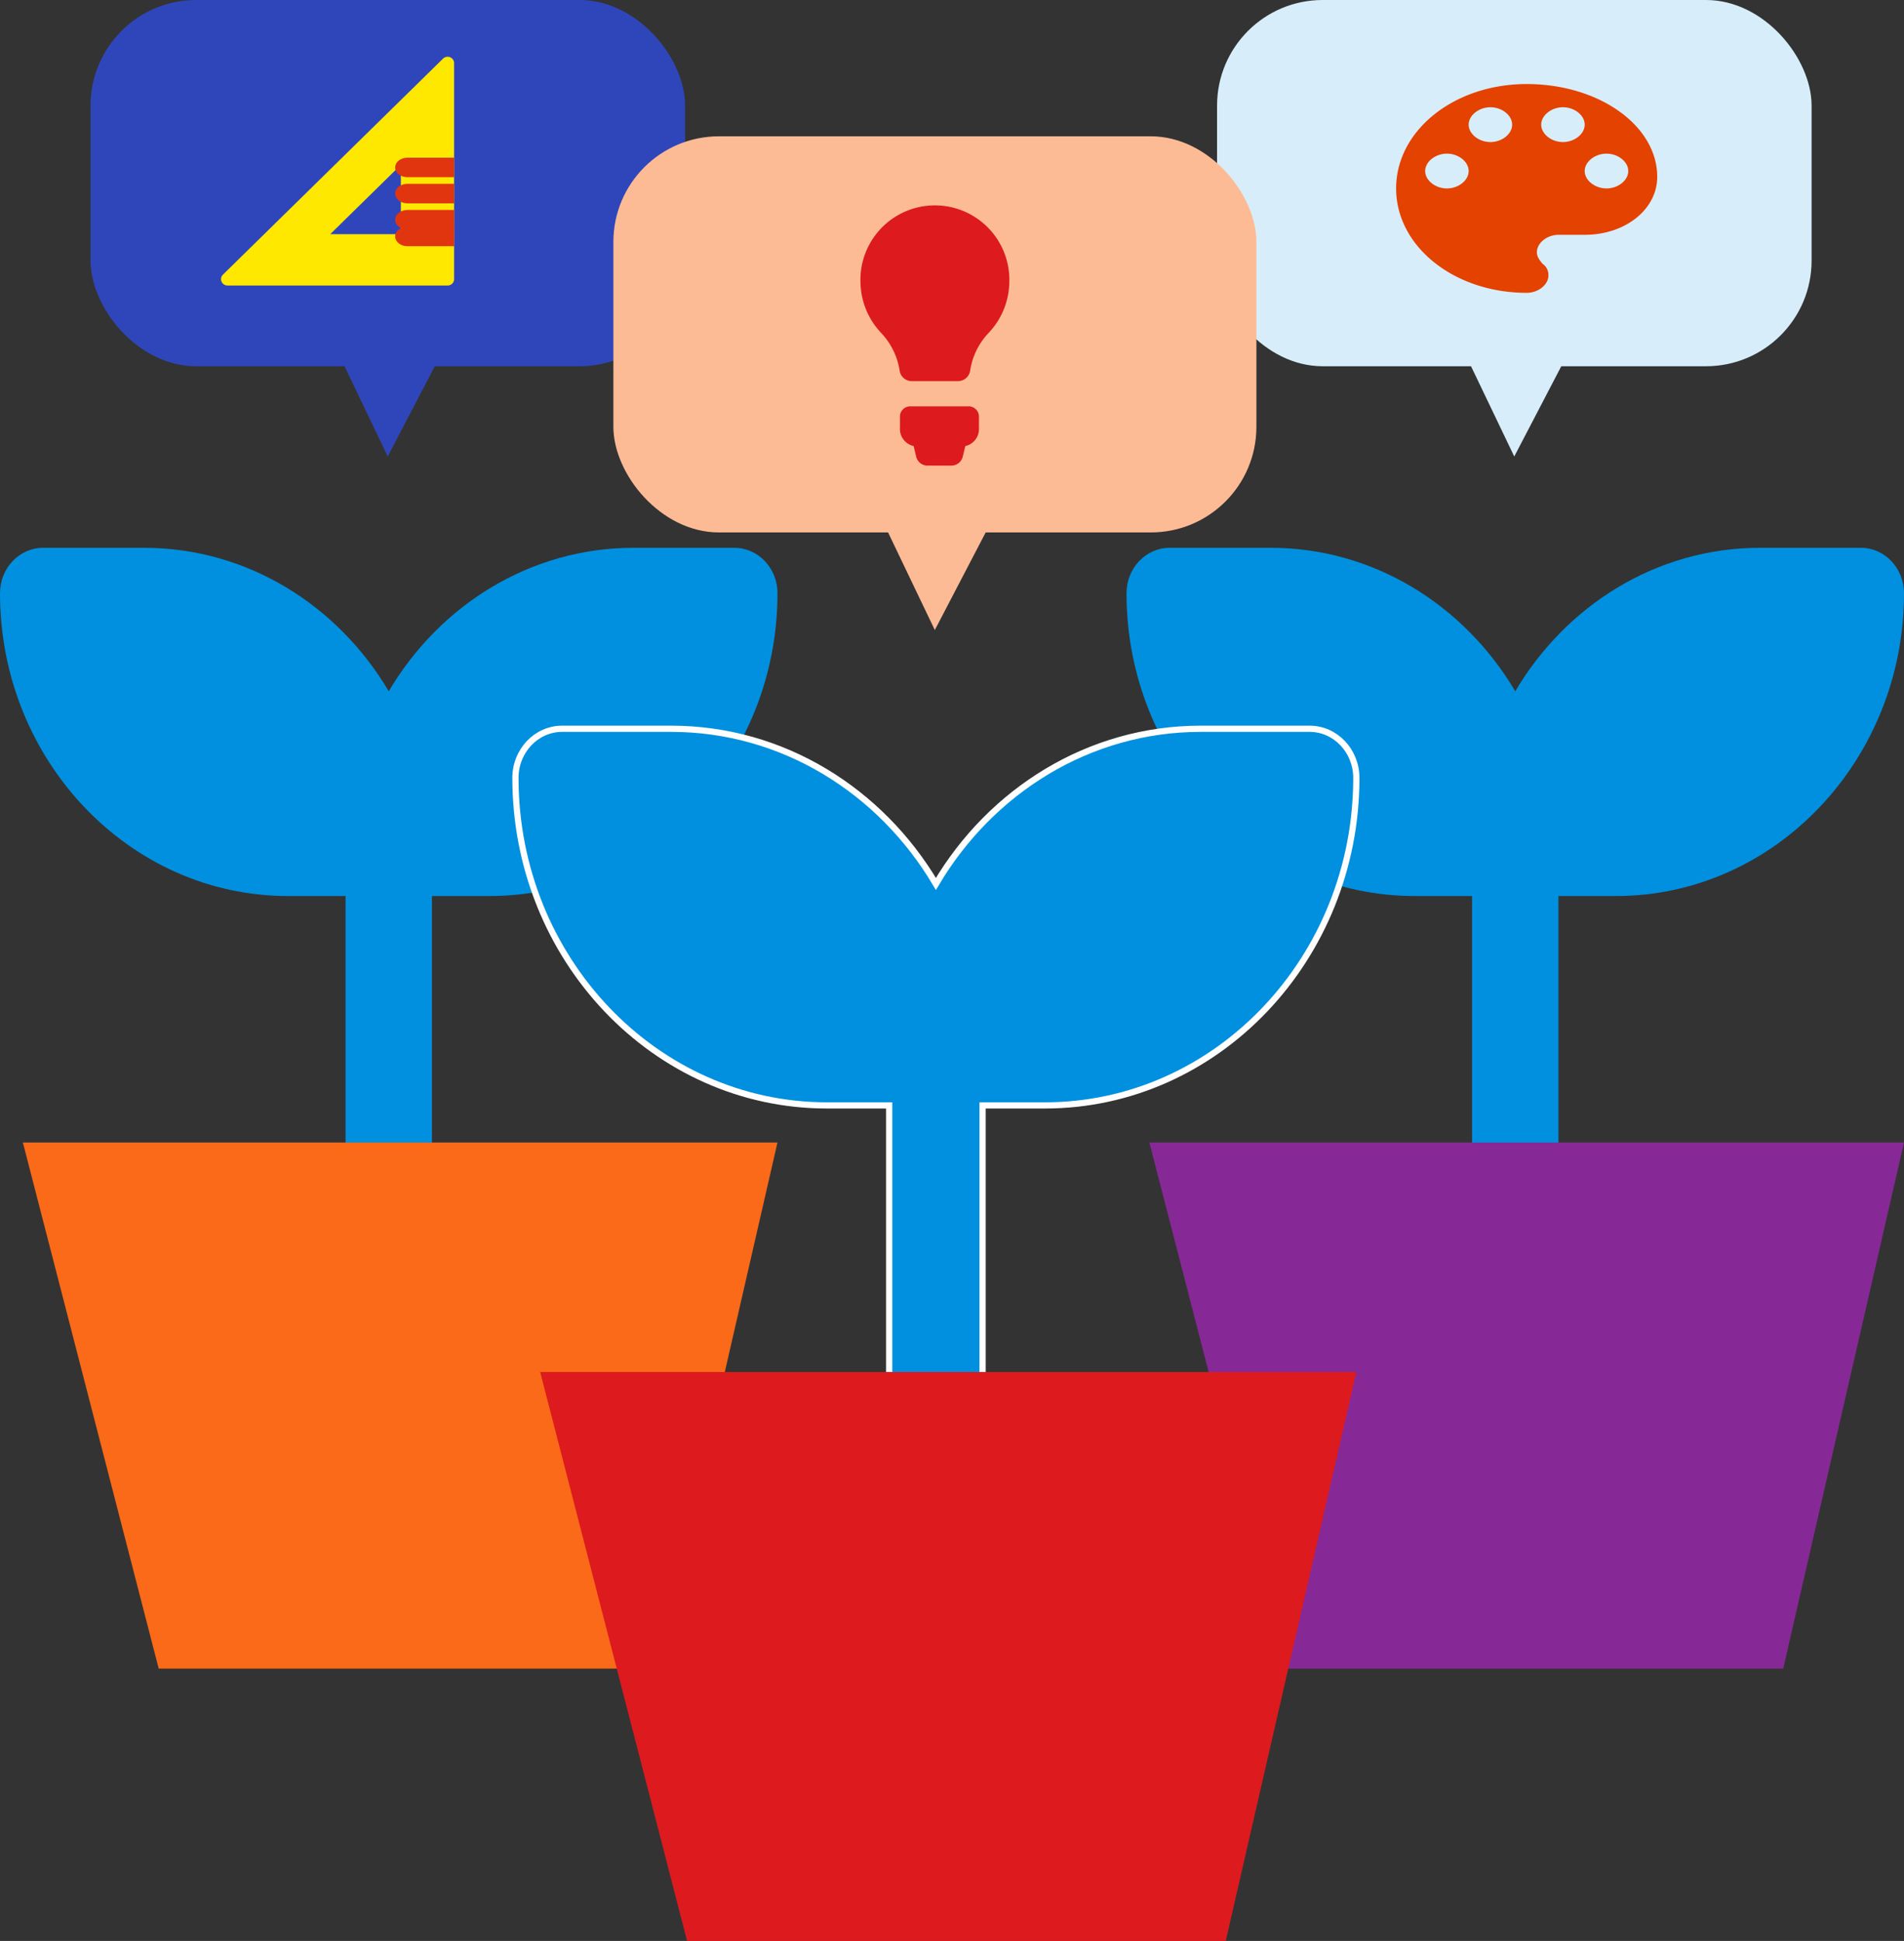
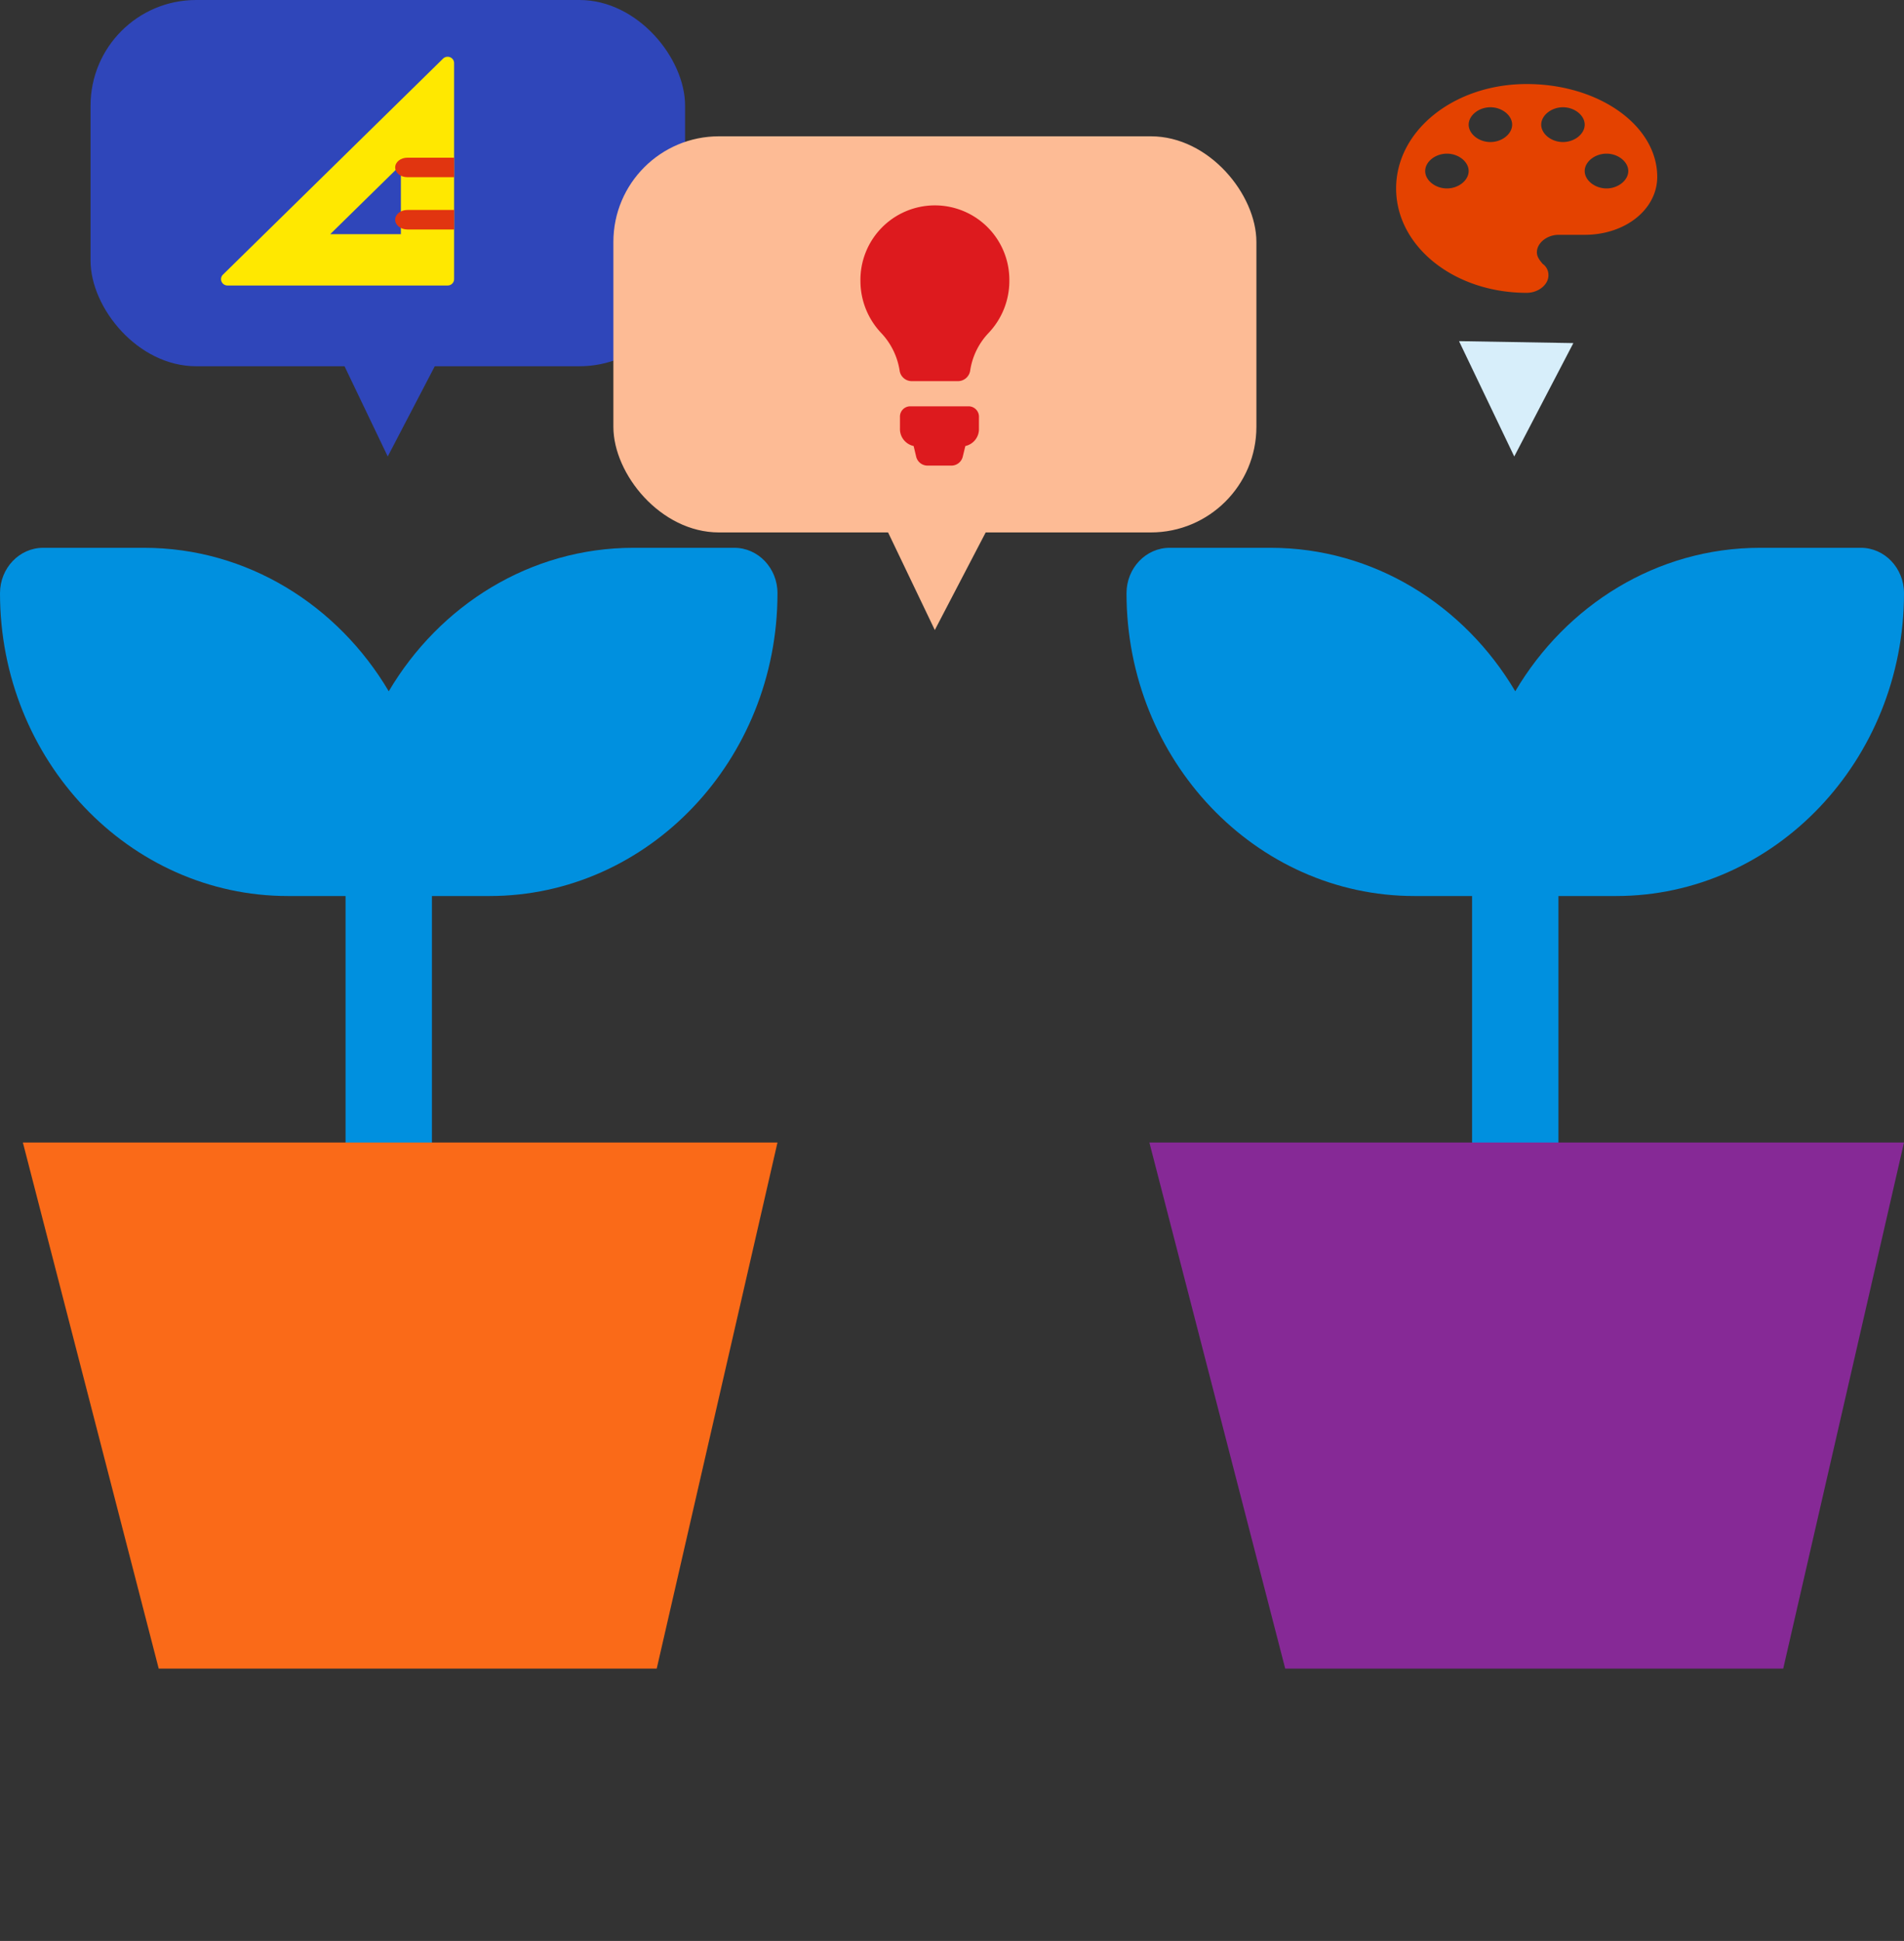
<svg xmlns="http://www.w3.org/2000/svg" width="613.208" height="624.972" viewBox="0 0 613.208 624.972">
  <rect x="0" y="0" width="613.208" height="624.972" fill="#333333" stroke="none" />
  <g id="Raggruppa_1424" data-name="Raggruppa 1424" transform="translate(-185.793 -4695)">
    <g id="Raggruppa_1394" data-name="Raggruppa 1394" transform="translate(185.793 4695)">
      <path id="Tracciato_526" data-name="Tracciato 526" d="M147.455,337.514V250.422h18.551c51.134,0,92.74-43.738,92.74-97.5,0-8.078-6.229-14.626-13.912-14.626H212.375c-33.246,0-62.455,18.49-78.828,46.2-16.378-27.707-45.587-46.2-78.833-46.2H22.256c-7.682,0-13.911,6.549-13.911,14.626,0,53.763,41.605,97.5,92.739,97.5h18.552v87.092" transform="translate(-8.345 38.089)" fill="#0090df" />
      <path id="Tracciato_520" data-name="Tracciato 520" d="M-560-1670l43.746,169.391h160.4L-316.964-1670H-560Z" transform="translate(567.364 2037.869)" fill="#fa6a18" />
      <g id="Raggruppa_814" data-name="Raggruppa 814" transform="translate(29.165 0)">
        <rect id="Rettangolo_351" data-name="Rettangolo 351" width="191.473" height="117.928" rx="34" transform="translate(0 0)" fill="#2f46ba" />
        <path id="Poligono_31" data-name="Poligono 31" d="M18.412,0,36.824,36.824H0Z" transform="matrix(-1, -0.017, 0.017, -1, 114.123, 147.296)" fill="#2f46ba" />
      </g>
      <g id="Raggruppa_1395" data-name="Raggruppa 1395" transform="translate(71.186 18.277)">
        <path id="Tracciato_420" data-name="Tracciato 420" d="M1123.47,652.3l22.756-22.328V652.3Zm38.606-56.965a2.11,2.11,0,0,0-2.269.443l-70.894,69.562a2.016,2.016,0,0,0-.452,2.227,2.083,2.083,0,0,0,1.924,1.261h70.9a2.063,2.063,0,0,0,2.082-2.043V597.223a2.044,2.044,0,0,0-1.286-1.888Z" transform="translate(-1088.302 -595.179)" fill="#ffe800" />
-         <path id="Tracciato_424" data-name="Tracciato 424" d="M1341.755,800.162H1326.7c-2.164,0-3.917,1.407-3.917,3.142s1.753,3.142,3.917,3.142h15.06v-6.284Z" transform="translate(-1266.696 -745.449)" fill="#e13510" />
        <path id="Tracciato_501" data-name="Tracciato 501" d="M1341.755,800.162H1326.7c-2.164,0-3.917,1.407-3.917,3.142s1.753,3.142,3.917,3.142h15.06v-6.284Z" transform="translate(-1266.696 -750.833)" fill="#e13510" />
-         <path id="Tracciato_502" data-name="Tracciato 502" d="M1341.755,800.162H1326.7c-2.164,0-3.917,1.407-3.917,3.142s1.753,3.142,3.917,3.142h15.06v-6.284Z" transform="translate(-1266.696 -759.25)" fill="#e13510" />
        <path id="Tracciato_503" data-name="Tracciato 503" d="M1341.755,800.162H1326.7c-2.164,0-3.917,1.407-3.917,3.142s1.753,3.142,3.917,3.142h15.06v-6.284Z" transform="translate(-1266.696 -767.666)" fill="#e13510" />
      </g>
    </g>
    <g id="Raggruppa_1407" data-name="Raggruppa 1407" transform="translate(548.6 4695)">
      <path id="Tracciato_526-2" data-name="Tracciato 526" d="M147.455,337.514V250.422h18.551c51.134,0,92.74-43.738,92.74-97.5,0-8.078-6.229-14.626-13.912-14.626H212.375c-33.246,0-62.455,18.49-78.828,46.2-16.378-27.707-45.587-46.2-78.833-46.2H22.256c-7.682,0-13.911,6.549-13.911,14.626,0,53.763,41.605,97.5,92.739,97.5h18.552v87.092" transform="translate(-8.345 38.089)" fill="#0090df" />
      <path id="Tracciato_520-2" data-name="Tracciato 520" d="M-560-1670l43.746,169.391h160.4L-316.964-1670H-560Z" transform="translate(567.364 2037.869)" fill="#862996" />
      <g id="Raggruppa_814-2" data-name="Raggruppa 814" transform="translate(29.165 0)">
-         <rect id="Rettangolo_351-2" data-name="Rettangolo 351" width="191.473" height="117.928" rx="34" transform="translate(0 0)" fill="#d7eefa" />
        <path id="Poligono_31-2" data-name="Poligono 31" d="M18.412,0,36.824,36.824H0Z" transform="matrix(-1, -0.017, 0.017, -1, 114.123, 147.296)" fill="#d7eefa" />
      </g>
      <path id="Tracciato_846" data-name="Tracciato 846" d="M42.05,0C18.685,0,0,14.937,0,33.614S18.685,67.227,42.05,67.227c3.744,0,7-2.606,7-5.6a4.345,4.345,0,0,0-1.869-3.74c-.911-1.111-1.846-2.222-1.846-3.717,0-2.993,3.259-5.622,7-5.622h8.393c13.1,0,23.365-8.2,23.365-18.677C84.1,13.443,65.414,0,42.05,0ZM16.361,33.614c-3.744,0-7-2.606-7-5.6s3.259-5.6,7-5.6,7,2.606,7,5.6-3.265,5.6-7,5.6ZM30.367,18.677c-3.738,0-7-2.61-7-5.6s3.265-5.6,7-5.6,7,2.606,7,5.6-3.259,5.6-7,5.6Zm23.364,0c-3.739,0-7-2.61-7-5.6s3.265-5.6,7-5.6,7,2.606,7,5.6-3.259,5.6-7,5.6ZM67.768,33.614c-3.744,0-7.033-2.606-7.033-5.6s3.288-5.6,7.033-5.6c3.715,0,7,2.606,7,5.6s-3.288,5.6-7,5.6Zm0,0" transform="translate(86.832 27.061)" fill="#e44200" />
    </g>
    <g id="Raggruppa_1392" data-name="Raggruppa 1392" transform="translate(351.797 4738.887)">
-       <path id="Tracciato_526-3" data-name="Tracciato 526" d="M158.8,353.765v-94.2h20.064c55.3,0,100.3-47.306,100.3-105.454,0-8.736-6.737-15.819-15.047-15.819H229.018c-35.958,0-67.55,20-85.258,49.966-17.714-29.968-49.305-49.966-85.263-49.966H23.391c-8.309,0-15.046,7.083-15.046,15.819,0,58.149,45,105.454,100.3,105.454h20.066v94.2" transform="translate(-8.345 52.478)" fill="#0090df" stroke="#fff" stroke-width="2" />
-       <path id="Tracciato_520-3" data-name="Tracciato 520" d="M-560-1670l47.315,183.208H-339.2L-297.139-1670H-560Z" transform="translate(567.965 2067.878)" fill="#dd1a1e" />
      <g id="Raggruppa_814-3" data-name="Raggruppa 814" transform="translate(31.544 0.001)">
        <rect id="Rettangolo_351-3" data-name="Rettangolo 351" width="207.091" height="127.548" rx="34" transform="translate(0 0)" fill="#fdbb95" />
        <path id="Poligono_31-3" data-name="Poligono 31" d="M19.914,0,39.827,39.828H0Z" transform="matrix(-1, -0.017, 0.017, -1, 123.433, 159.311)" fill="#fdbb95" />
      </g>
      <path id="Tracciato_845" data-name="Tracciato 845" d="M1265.508,299.637v3.608a5.575,5.575,0,0,1-4.381,5.666l-.8,3.278a3.769,3.769,0,0,1-3.557,3.024h-7.96a3.77,3.77,0,0,1-3.557-3.024l-.78-3.278a5.6,5.6,0,0,1-4.405-5.692v-3.608a3.315,3.315,0,0,1,3.144-3.481h19.157a3.355,3.355,0,0,1,3.143,3.507Z" transform="translate(-1116.228 -209.182)" fill="#dd1a1e" />
      <path id="Tracciato_844" data-name="Tracciato 844" d="M1224.885,25.105a24.318,24.318,0,0,1-6.73,16.852,22.368,22.368,0,0,0-5.889,12.087,3.982,3.982,0,0,1-3.927,3.386h-14.883a3.943,3.943,0,0,1-3.907-3.367,22.62,22.62,0,0,0-5.929-12.127,24.327,24.327,0,0,1-6.691-16.568,23.982,23.982,0,1,1,47.956-.263Z" transform="translate(-1065.814 21.408)" fill="#dd1a1e" />
    </g>
  </g>
</svg>